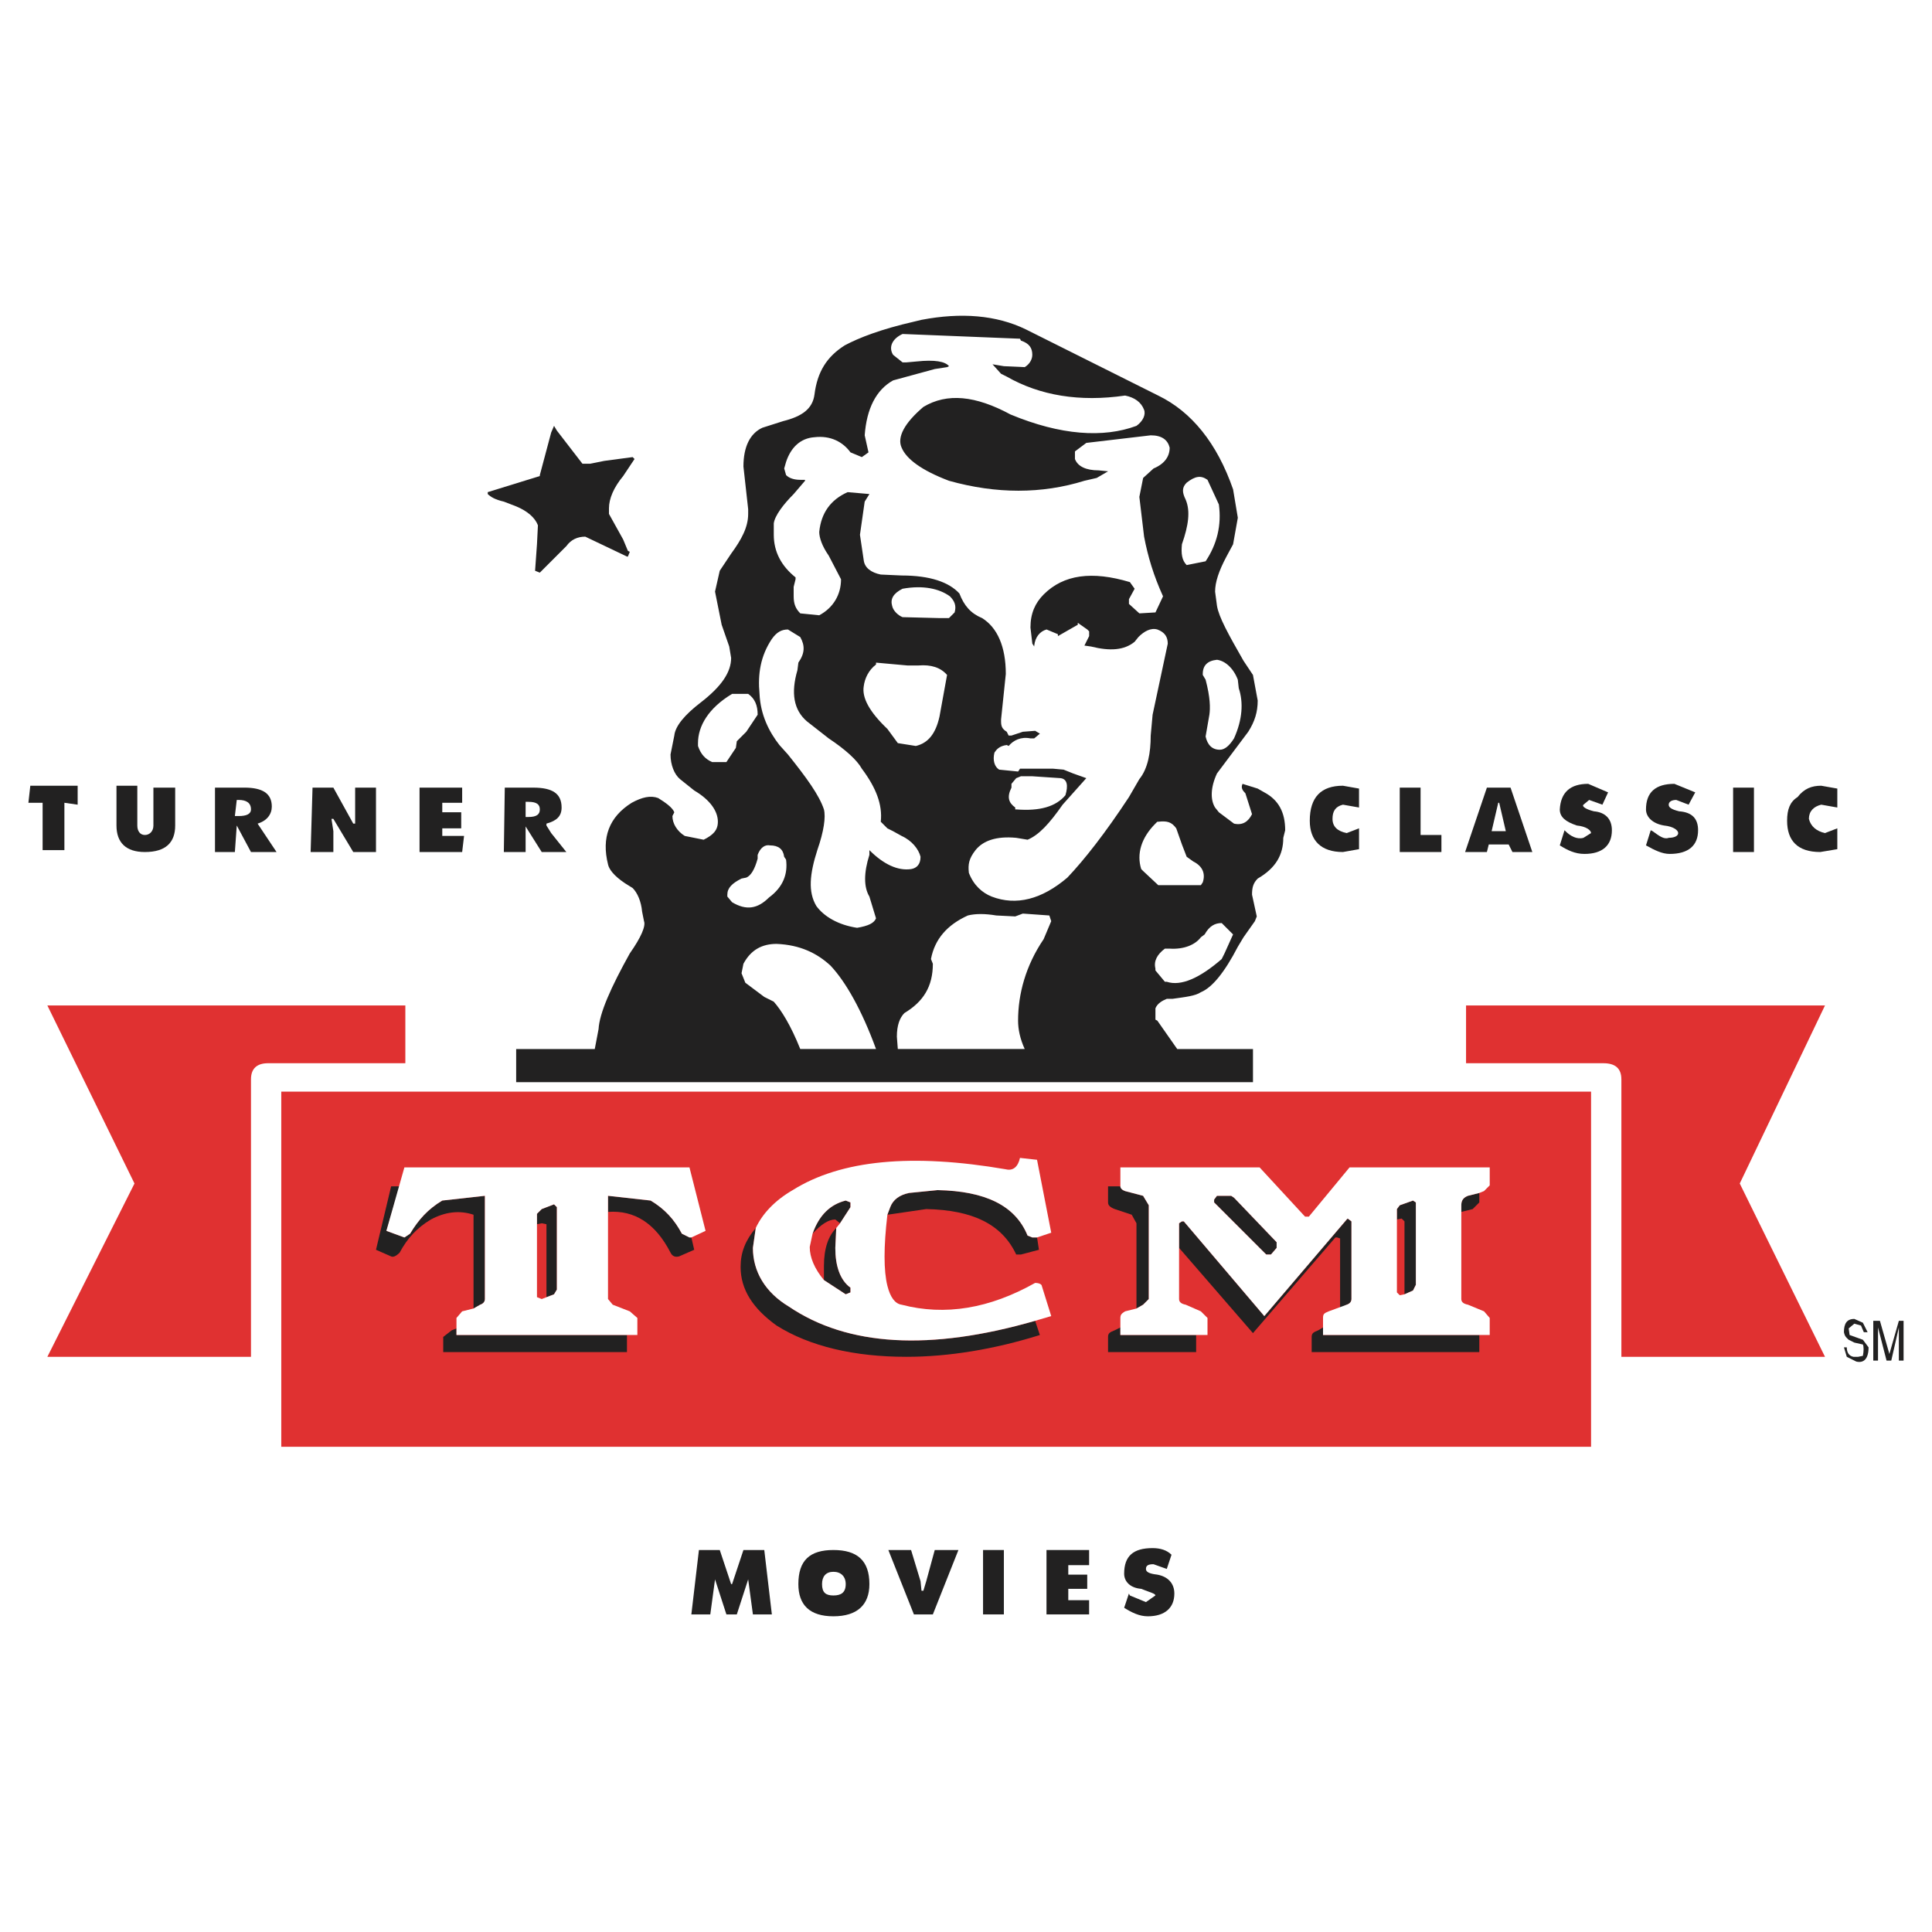
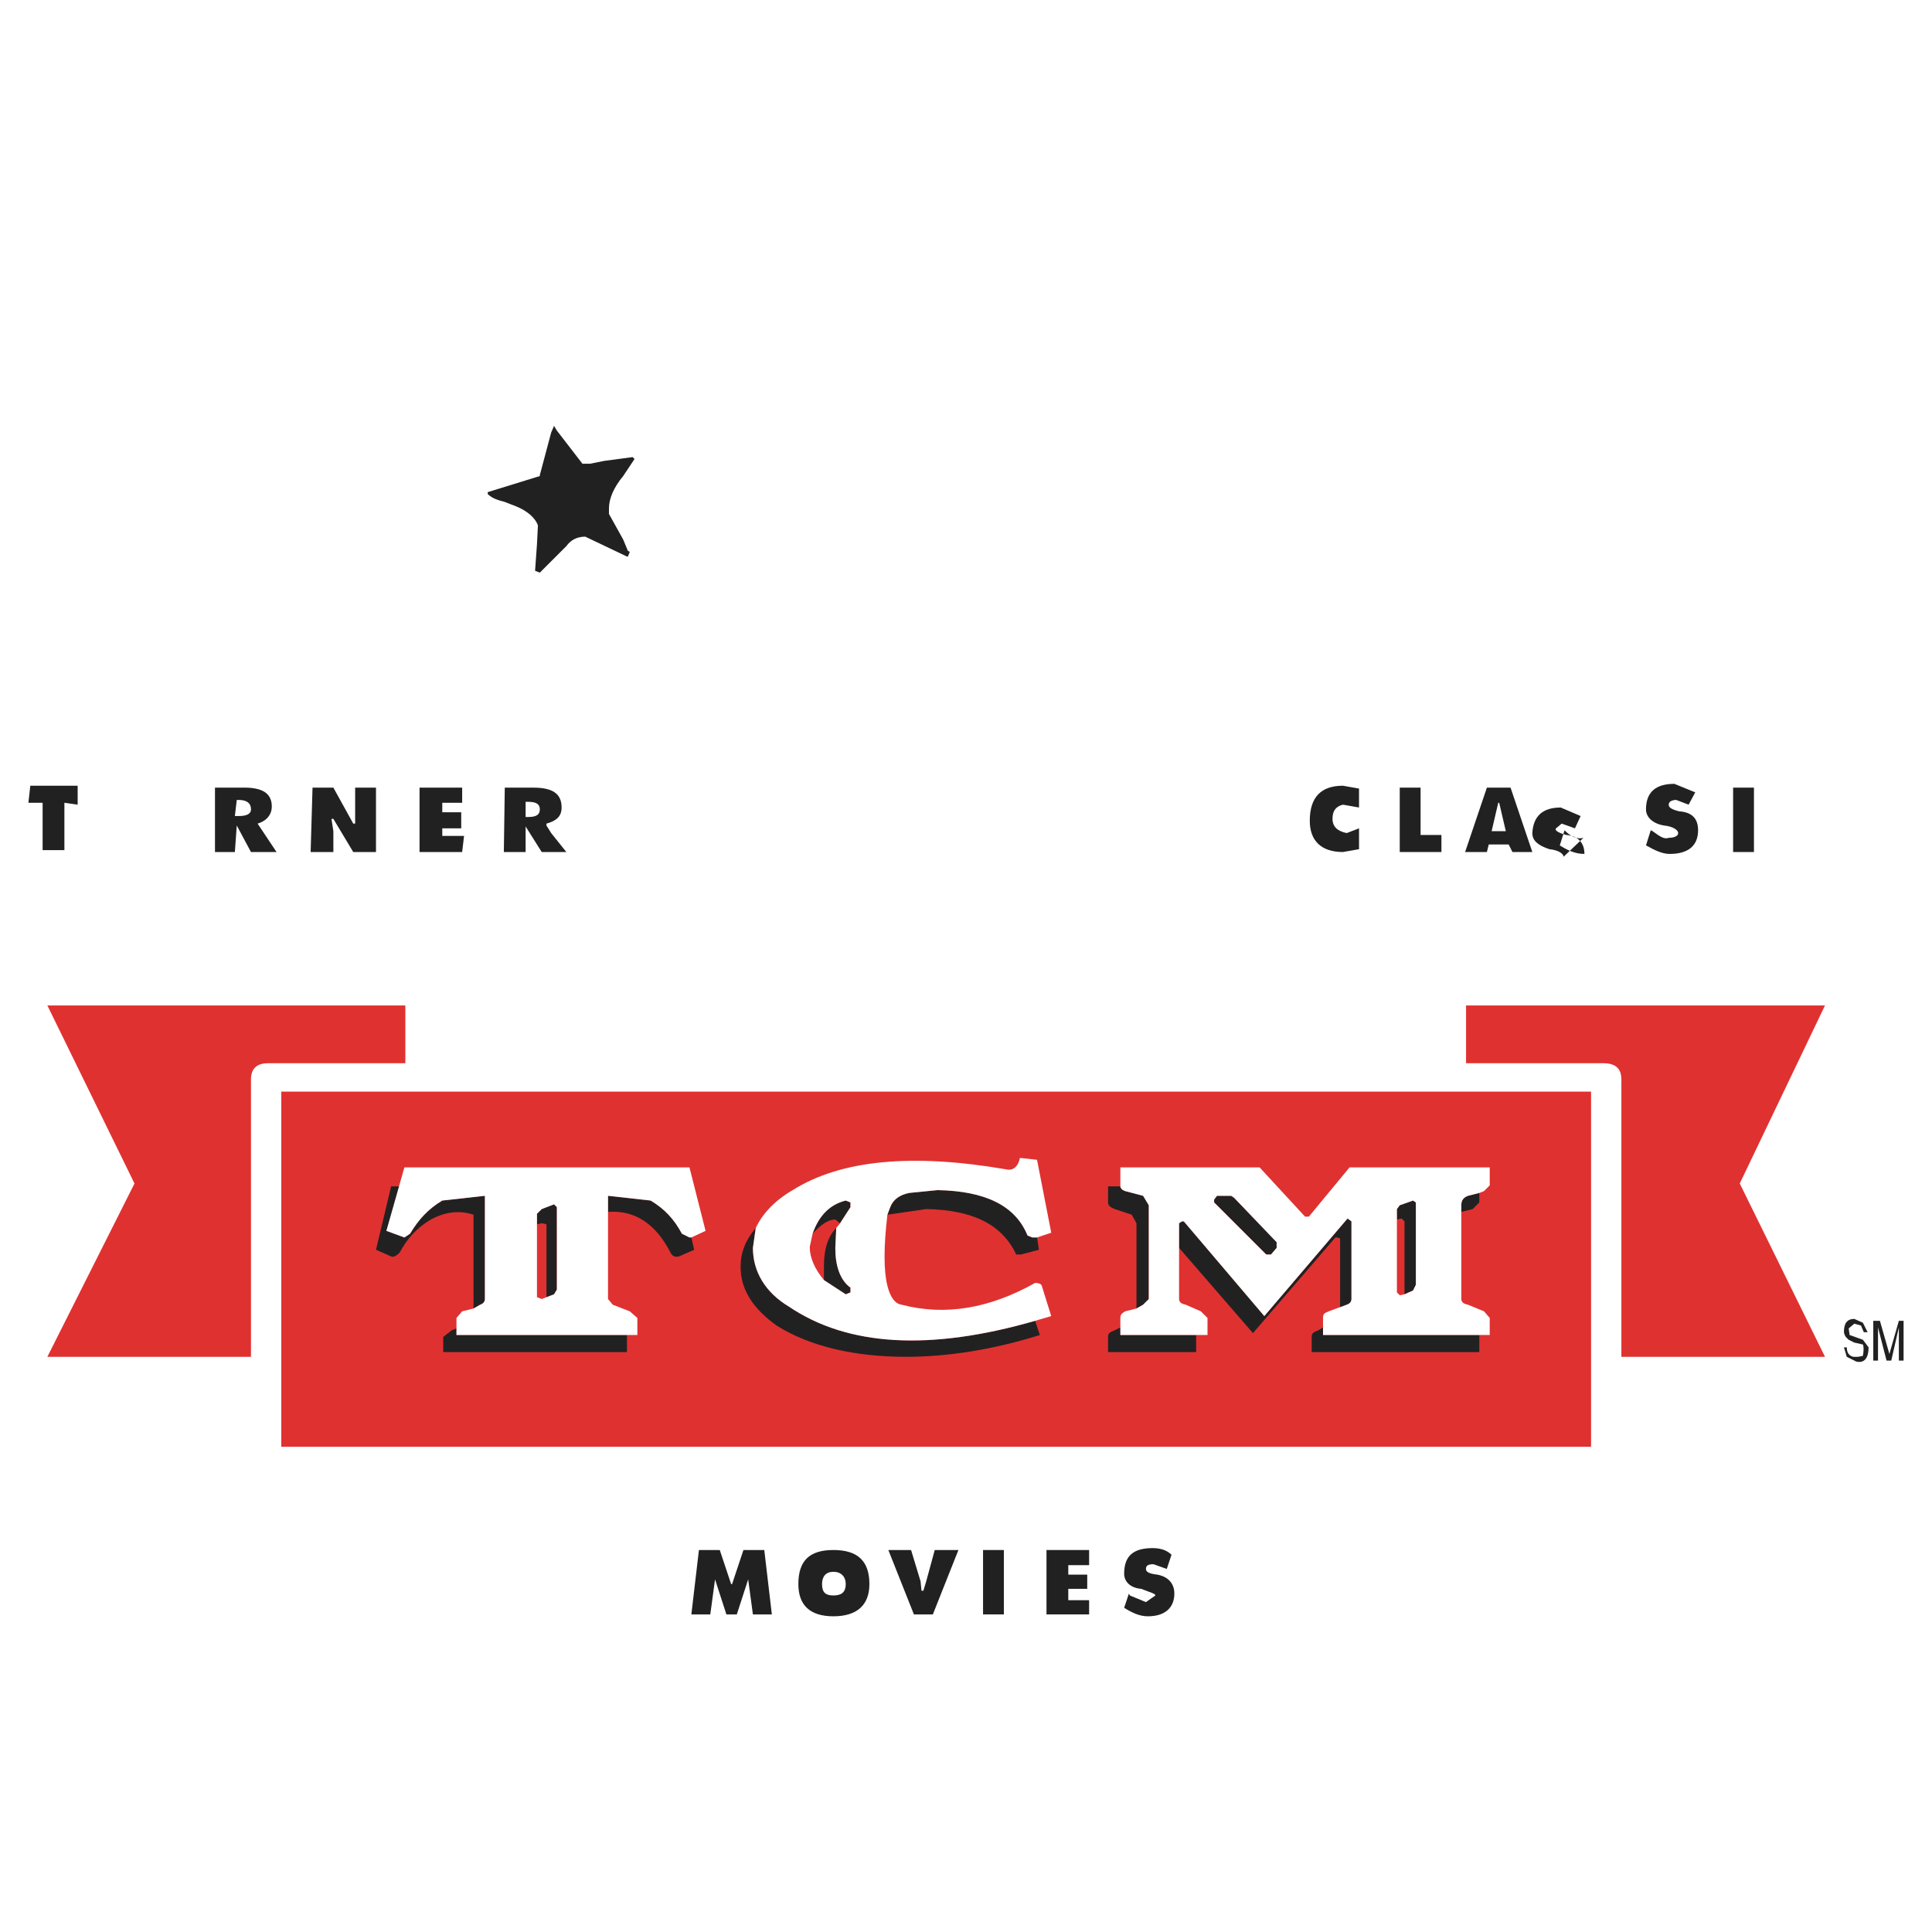
<svg xmlns="http://www.w3.org/2000/svg" version="1.0" id="Layer_1" x="0px" y="0px" width="192.756px" height="192.756px" viewBox="0 0 192.756 192.756" enable-background="new 0 0 192.756 192.756" xml:space="preserve">
  <g>
-     <polygon fill-rule="evenodd" clip-rule="evenodd" fill="#FFFFFF" points="0,0 192.756,0 192.756,192.756 0,192.756 0,0  " />
    <polygon fill-rule="evenodd" clip-rule="evenodd" fill="#E03131" points="28.063,108.912 158.74,108.912 158.74,144.346    28.063,144.346 28.063,108.912  " />
    <path fill-rule="evenodd" clip-rule="evenodd" fill="#E03131" d="M26.74,106.078h13.701v-5.764H4.725l8.693,17.764l-8.693,17.291   H25.04v-27.686C25.04,106.551,25.701,106.078,26.74,106.078L26.74,106.078z" />
    <path fill-rule="evenodd" clip-rule="evenodd" fill="#E03131" d="M159.969,106.078h-13.701v-5.764h35.812l-8.504,17.764   l8.504,17.291h-20.315v-27.686C161.764,106.551,161.103,106.078,159.969,106.078L159.969,106.078z" />
    <path fill-rule="evenodd" clip-rule="evenodd" fill="#222121" d="M147.591,133.195H132v-0.756l-0.473,0.283   c-0.473,0.189-0.661,0.283-0.661,0.662v1.512h16.725V133.195L147.591,133.195z" />
    <polygon fill-rule="evenodd" clip-rule="evenodd" fill="#222121" points="127.37,123.936 123.118,119.494 122.835,119.307    121.417,119.307 121.134,119.684 121.134,119.967 126.331,125.164 126.803,125.164 127.37,124.502 127.37,123.936  " />
    <path fill-rule="evenodd" clip-rule="evenodd" fill="#222121" d="M145.795,120.25v0.662l1.134-0.283l0.662-0.662v-0.945   l-1.134,0.285C145.984,119.494,145.795,119.779,145.795,120.25L145.795,120.25z" />
    <polygon fill-rule="evenodd" clip-rule="evenodd" fill="#222121" points="140.977,119.779 139.653,120.25 139.37,120.629    139.37,121.668 139.843,121.574 140.126,121.857 140.126,129.133 140.977,128.754 141.26,128.188 141.26,119.967 140.977,119.779     " />
    <path fill-rule="evenodd" clip-rule="evenodd" fill="#222121" d="M110.551,118.361v1.605c0,0.283,0.189,0.473,0.662,0.662   l1.7,0.566l0.473,0.852v8.504l0.661-0.379l0.567-0.566v-9.355l-0.567-0.943l-1.795-0.473c-0.283-0.096-0.473-0.283-0.473-0.473   H110.551L110.551,118.361z" />
    <path fill-rule="evenodd" clip-rule="evenodd" fill="#222121" d="M125.008,133.006l8.221-9.543h0.189l0.283,0.096v6.992   l0.661-0.379c0.283-0.094,0.473-0.283,0.473-0.566v-7.748l-0.378-0.283l-0.095,0.094l-8.221,9.639l-8.031-9.449h-0.189   l-0.283,0.189v2.455L125.008,133.006L125.008,133.006z" />
    <path fill-rule="evenodd" clip-rule="evenodd" fill="#222121" d="M119.339,133.195h-7.56v-0.756l-0.566,0.283   c-0.473,0.189-0.662,0.283-0.662,0.662v1.512h8.788V133.195L119.339,133.195z" />
    <path fill-rule="evenodd" clip-rule="evenodd" fill="#FFFFFF" d="M112.252,118.834l1.795,0.473l0.567,0.943v9.355l-0.567,0.566   l-0.661,0.379l-1.134,0.283c-0.283,0.188-0.473,0.283-0.473,0.66v1.701h8.693v-1.701l-0.661-0.66l-1.513-0.662   c-0.472-0.094-0.661-0.283-0.661-0.566v-7.559l0.283-0.189h0.189l8.031,9.449l8.221-9.639l0.095-0.094l0.378,0.283v7.748   c0,0.283-0.189,0.473-0.473,0.566l-1.795,0.662c-0.473,0.188-0.567,0.283-0.567,0.66v1.701h16.63v-1.701l-0.567-0.66l-1.605-0.662   c-0.473-0.094-0.662-0.283-0.662-0.566v-9.355c0-0.471,0.189-0.756,0.662-0.943l1.134-0.285l0.472-0.188l0.567-0.568v-1.795   h-13.984l-4.062,4.914h-0.378l-4.536-4.914h-13.89v1.891C111.779,118.551,111.969,118.738,112.252,118.834L112.252,118.834z    M127.37,124.502l-0.567,0.662h-0.472l-5.197-5.197v-0.283l0.283-0.377h1.418l0.283,0.188l4.252,4.441V124.502L127.37,124.502z    M141.26,119.967v8.221l-0.283,0.566l-0.851,0.379l-0.473,0.094l-0.283-0.283v-8.314l0.283-0.379l1.323-0.471L141.26,119.967   L141.26,119.967z" />
    <path fill-rule="evenodd" clip-rule="evenodd" fill="#222121" d="M82.205,127.715l2.173,1.418l0.473-0.189v-0.473   c-1.04-0.756-1.512-2.172-1.512-3.969l0.094-1.984c-0.756,0.756-1.229,1.984-1.229,3.781V127.715L82.205,127.715z" />
    <path fill-rule="evenodd" clip-rule="evenodd" fill="#222121" d="M78.709,130.361c-2.362-1.418-3.591-3.496-3.591-5.859   l0.284-1.984c-1.04,1.229-1.512,2.457-1.512,3.875c0,2.268,1.228,4.158,3.59,5.857c3.307,2.08,7.748,3.119,12.945,3.119   c4.252,0,8.788-0.756,13.323-2.174l-0.473-1.416C92.788,134.803,84.567,134.33,78.709,130.361L78.709,130.361z" />
    <path fill-rule="evenodd" clip-rule="evenodd" fill="#222121" d="M102.52,123.273c-1.229-3.023-4.252-4.439-8.976-4.535   l-2.834,0.283c-0.945,0.189-1.606,0.662-1.89,1.418l-0.284,0.756l3.875-0.566c4.63,0.094,7.559,1.512,8.976,4.535h0.473   l1.795-0.473l-0.188-1.229h-0.473L102.52,123.273L102.52,123.273z" />
    <path fill-rule="evenodd" clip-rule="evenodd" fill="#222121" d="M84.378,119.779c-1.512,0.377-2.646,1.416-3.307,3.307   c0.851-0.945,1.606-1.418,2.268-1.418l0.472,0.379l1.04-1.607v-0.473L84.378,119.779L84.378,119.779z" />
    <path fill-rule="evenodd" clip-rule="evenodd" fill="#FFFFFF" d="M100.347,116.66c-9.354-1.605-16.441-0.945-21.26,2.078   c-1.795,1.041-3.024,2.363-3.685,3.779l-0.284,1.984c0,2.363,1.229,4.441,3.591,5.859c5.858,3.969,14.079,4.441,24.566,1.418   l1.606-0.473l-0.944-3.023c0-0.096-0.189-0.285-0.662-0.285c-4.535,2.553-8.976,3.309-13.323,2.174   c-0.661-0.094-1.134-0.756-1.417-1.889c-0.377-1.514-0.377-3.875,0-7.088l0.284-0.756c0.284-0.756,0.945-1.229,1.89-1.418   l2.834-0.283c4.724,0.096,7.748,1.512,8.976,4.535l0.473,0.189h0.473l1.417-0.473l-1.417-7.275l-1.701-0.188   C101.575,116.377,101.103,116.85,100.347,116.66L100.347,116.66z M83.811,122.047l-0.378,0.471l-0.094,1.984   c0,1.797,0.472,3.213,1.512,3.969v0.473l-0.473,0.189l-2.173-1.418c-0.945-1.133-1.417-2.268-1.417-3.307l0.283-1.322   c0.662-1.891,1.795-2.93,3.307-3.307l0.473,0.188v0.473L83.811,122.047L83.811,122.047z" />
    <path fill-rule="evenodd" clip-rule="evenodd" fill="#222121" d="M39.024,118.361l-1.512,6.33l1.512,0.662   c0.188,0.094,0.472,0,0.85-0.379c0.756-1.416,1.701-2.457,3.118-3.307c1.417-0.756,2.835-0.945,4.252-0.473v9.355l0.662-0.379   c0.283-0.094,0.472-0.283,0.472-0.566v-10.299l-4.252,0.473c-1.417,0.85-2.362,1.889-3.212,3.307l-0.567,0.377l-1.795-0.66   l1.323-4.441H39.024L39.024,118.361z" />
    <polygon fill-rule="evenodd" clip-rule="evenodd" fill="#222121" points="62.551,133.195 45.543,133.195 45.543,132.535    45.071,132.723 44.221,133.385 44.221,134.896 62.551,134.896 62.551,133.195  " />
    <path fill-rule="evenodd" clip-rule="evenodd" fill="#222121" d="M68.032,123.086c-0.756-1.418-1.701-2.457-3.118-3.307   l-4.252-0.473v1.605c2.646-0.189,4.724,1.135,6.236,4.062c0.189,0.379,0.473,0.473,0.851,0.379l1.512-0.662l-0.283-1.229h-0.189   L68.032,123.086L68.032,123.086z" />
    <polygon fill-rule="evenodd" clip-rule="evenodd" fill="#222121" points="55.276,120.156 54.047,120.629 53.575,121.102    53.575,122.141 54.047,122.047 54.52,122.141 54.52,129.416 55.276,129.133 55.559,128.66 55.559,120.439 55.276,120.156  " />
    <path fill-rule="evenodd" clip-rule="evenodd" fill="#FFFFFF" d="M68.032,123.086l0.756,0.377h0.189l1.417-0.66l-1.606-6.332   H40.346l-1.795,6.332l1.795,0.66l0.567-0.377c0.85-1.418,1.795-2.457,3.212-3.307l4.252-0.473v10.299   c0,0.283-0.189,0.473-0.472,0.566l-0.662,0.379l-1.134,0.283l-0.567,0.66v1.701H63.59v-1.701l-0.755-0.66l-1.701-0.662   l-0.472-0.566v-10.299l4.252,0.473C66.331,120.629,67.275,121.668,68.032,123.086L68.032,123.086z M55.559,120.439v8.221   l-0.283,0.473l-1.229,0.473l-0.473-0.189v-8.314l0.473-0.473l1.229-0.473L55.559,120.439L55.559,120.439z" />
    <path fill-rule="evenodd" clip-rule="evenodd" fill="#222121" d="M83.149,156.818c0.756,0,1.229,0.473,1.229,1.229   c0,0.85-0.472,1.133-1.229,1.133c-0.755,0-1.134-0.283-1.134-1.133C82.016,157.291,82.394,156.818,83.149,156.818L83.149,156.818z    M83.149,154.645c-2.362,0-3.496,1.039-3.496,3.402c0,2.078,1.134,3.211,3.496,3.211c2.363,0,3.591-1.133,3.591-3.211   C86.74,155.684,85.512,154.645,83.149,154.645L83.149,154.645z" />
    <polygon fill-rule="evenodd" clip-rule="evenodd" fill="#222121" points="108.661,154.645 104.409,154.645 104.409,161.07    108.661,161.07 108.661,159.652 106.583,159.652 106.583,158.518 108.473,158.518 108.473,157.102 106.583,157.102    106.583,156.156 108.661,156.156 108.661,154.645  " />
    <path fill-rule="evenodd" clip-rule="evenodd" fill="#222121" d="M114.992,154.455c-1.89,0-2.835,0.756-2.835,2.551   c0,0.756,0.567,1.418,1.701,1.512c0.944,0.379,1.417,0.473,1.417,0.662l-0.944,0.662l-1.606-0.662l-0.095-0.189l-0.473,1.418   c0.756,0.473,1.512,0.85,2.362,0.85c1.701,0,2.646-0.85,2.646-2.268c0-1.039-0.661-1.699-1.7-1.889   c-0.851-0.096-1.134-0.283-1.134-0.568c0-0.377,0.283-0.471,0.756-0.471l1.322,0.471l0.473-1.416   C116.409,154.645,115.748,154.455,114.992,154.455L114.992,154.455z" />
    <polygon fill-rule="evenodd" clip-rule="evenodd" fill="#222121" points="73.04,158.047 72.945,158.047 71.811,154.645    69.732,154.645 68.977,161.07 70.866,161.07 71.339,157.574 72.473,161.07 73.512,161.07 74.646,157.574 75.118,161.07    77.008,161.07 76.252,154.645 74.173,154.645 73.04,158.047  " />
    <polygon fill-rule="evenodd" clip-rule="evenodd" fill="#222121" points="88.63,154.645 91.181,161.07 93.071,161.07    95.622,154.645 93.26,154.645 92.41,157.762 92.126,158.707 91.937,158.707 91.843,157.762 90.898,154.645 88.63,154.645  " />
    <polygon fill-rule="evenodd" clip-rule="evenodd" fill="#222121" points="98.079,161.07 100.157,161.07 100.157,154.645    98.079,154.645 98.079,161.07  " />
    <polygon fill-rule="evenodd" clip-rule="evenodd" fill="#222121" points="2.834,80.093 4.252,80.093 4.252,84.818 6.425,84.818    6.425,80.093 7.748,80.283 7.748,78.393 3.024,78.393 2.834,80.093  " />
-     <path fill-rule="evenodd" clip-rule="evenodd" fill="#222121" d="M15.307,82.361c0,0.567-0.378,0.945-0.851,0.945   c-0.472,0-0.756-0.378-0.756-0.945v-3.968h-2.079v3.968c0,1.701,0.945,2.646,2.834,2.646c2.079,0,3.024-0.945,3.024-2.646v-3.779   h-2.173V82.361L15.307,82.361z" />
    <path fill-rule="evenodd" clip-rule="evenodd" fill="#222121" d="M25.701,82.172c0.944-0.283,1.417-0.945,1.417-1.701   c0-1.323-0.945-1.89-2.74-1.89h-2.929v6.425h1.984l0.189-2.646l1.417,2.646h2.551L25.701,82.172L25.701,82.172z M23.622,79.81   h0.189c0.756,0,1.229,0.283,1.229,0.945c0,0.472-0.473,0.662-1.229,0.662h-0.378L23.622,79.81L23.622,79.81z" />
    <polygon fill-rule="evenodd" clip-rule="evenodd" fill="#222121" points="30.992,85.007 33.26,85.007 33.26,82.928 33.071,81.7    33.26,81.7 35.244,85.007 37.512,85.007 37.512,78.582 35.433,78.582 35.433,82.172 35.244,82.172 33.26,78.582 31.181,78.582    30.992,85.007  " />
    <polygon fill-rule="evenodd" clip-rule="evenodd" fill="#222121" points="46.11,78.582 41.858,78.582 41.858,85.007 46.11,85.007    46.299,83.4 44.126,83.4 44.126,82.645 46.016,82.645 46.016,81.038 44.126,81.038 44.126,80.093 46.11,80.093 46.11,78.582  " />
    <path fill-rule="evenodd" clip-rule="evenodd" fill="#222121" d="M52.441,79.999h0.284c0.85,0,1.134,0.284,1.134,0.756   s-0.284,0.756-1.134,0.756h-0.284V79.999L52.441,79.999z M50.268,85.007h2.173v-2.551l1.606,2.551h2.457l-1.512-1.89l-0.473-0.756   v-0.189c1.04-0.283,1.512-0.755,1.512-1.606c0-1.417-0.945-1.984-2.834-1.984h-2.835L50.268,85.007L50.268,85.007z" />
    <path fill-rule="evenodd" clip-rule="evenodd" fill="#222121" d="M135.591,78.676l-1.606-0.284c-2.173,0-3.308,1.134-3.308,3.496   c0,1.984,1.135,3.118,3.308,3.118l1.606-0.284v-2.079l-1.229,0.473c-0.944-0.189-1.417-0.662-1.417-1.417s0.283-1.229,1.039-1.417   l1.606,0.283V78.676L135.591,78.676z" />
    <polygon fill-rule="evenodd" clip-rule="evenodd" fill="#222121" points="139.653,85.007 143.811,85.007 143.811,83.306    141.732,83.306 141.732,78.582 139.653,78.582 139.653,85.007  " />
    <path fill-rule="evenodd" clip-rule="evenodd" fill="#222121" d="M164.221,84.345c0.851,0.473,1.606,0.851,2.362,0.851   c1.89,0,2.835-0.851,2.835-2.362c0-1.134-0.567-1.795-1.891-1.89c-0.756-0.189-1.039-0.378-1.039-0.661   c0-0.284,0.283-0.473,0.756-0.473l1.229,0.473l0.661-1.229l-2.079-0.85c-1.889,0-2.834,0.85-2.834,2.551   c0,0.756,0.661,1.417,1.795,1.606c0.945,0.095,1.418,0.473,1.418,0.756c0,0.283-0.379,0.472-0.945,0.472   c-0.473,0.189-0.945-0.189-1.606-0.661l-0.188-0.095L164.221,84.345L164.221,84.345z" />
    <polygon fill-rule="evenodd" clip-rule="evenodd" fill="#222121" points="172.913,78.582 174.992,78.582 174.992,85.007    172.913,85.007 172.913,78.582  " />
-     <path fill-rule="evenodd" clip-rule="evenodd" fill="#222121" d="M157.984,83.589c-0.661,0.189-1.323-0.189-1.795-0.661   l-0.095-0.095l-0.473,1.512c0.756,0.473,1.512,0.851,2.457,0.851c1.795,0,2.74-0.851,2.74-2.362c0-1.134-0.662-1.795-1.796-1.89   c-0.756-0.189-1.228-0.473-1.039-0.661l0.566-0.473l1.323,0.473l0.567-1.229l-1.984-0.85c-1.796,0-2.74,0.85-2.835,2.551   c0,0.756,0.567,1.229,1.701,1.606c0.944,0.095,1.417,0.473,1.417,0.756L157.984,83.589L157.984,83.589z" />
-     <path fill-rule="evenodd" clip-rule="evenodd" fill="#222121" d="M183.308,78.676l-1.606-0.284c-0.945,0-1.701,0.284-2.362,1.134   c-0.756,0.473-1.04,1.229-1.04,2.362c0,1.984,1.04,3.118,3.308,3.118l1.701-0.284v-2.079l-1.229,0.473   c-0.851-0.189-1.418-0.662-1.606-1.417c0-0.756,0.473-1.229,1.229-1.417l1.606,0.283V78.676L183.308,78.676z" />
+     <path fill-rule="evenodd" clip-rule="evenodd" fill="#222121" d="M157.984,83.589c-0.661,0.189-1.323-0.189-1.795-0.661   l-0.095-0.095l-0.473,1.512c0.756,0.473,1.512,0.851,2.457,0.851c0-1.134-0.662-1.795-1.796-1.89   c-0.756-0.189-1.228-0.473-1.039-0.661l0.566-0.473l1.323,0.473l0.567-1.229l-1.984-0.85c-1.796,0-2.74,0.85-2.835,2.551   c0,0.756,0.567,1.229,1.701,1.606c0.944,0.095,1.417,0.473,1.417,0.756L157.984,83.589L157.984,83.589z" />
    <path fill-rule="evenodd" clip-rule="evenodd" fill="#222121" d="M148.347,78.582l-2.173,6.425h2.173l0.188-0.756h1.984   l0.378,0.756h1.984l-2.173-6.425H148.347L148.347,78.582z M148.819,82.928l0.661-2.835h0.095l0.661,2.835H148.819L148.819,82.928z" />
    <path fill-rule="evenodd" clip-rule="evenodd" fill="#222121" d="M183.969,132.912c0-0.85,0.283-1.322,1.039-1.322l0.851,0.377   l0.473,0.945h-0.378l-0.284-0.662l-0.661-0.188l-0.566,0.473l0.094,0.66l1.323,0.473l0.567,0.756c0,1.135-0.473,1.605-1.229,1.418   l-0.945-0.473l-0.283-0.945h0.283c0,0.473,0.189,0.85,0.661,0.945h0.473l0.473-0.096c0.095-0.471,0.095-0.943,0-1.133l-0.851-0.189   l-0.566-0.283C184.252,133.479,184.062,133.385,183.969,132.912L183.969,132.912z" />
    <polygon fill-rule="evenodd" clip-rule="evenodd" fill="#222121" points="189.921,135.746 189.449,135.746 189.449,132.439    188.693,135.746 188.221,135.746 187.37,132.439 187.37,135.746 186.897,135.746 186.897,131.779 187.56,131.779 188.504,135.086    189.449,131.779 189.921,131.779 189.921,135.746  " />
    <path fill-rule="evenodd" clip-rule="evenodd" fill="#222121" d="M51.496,50.519c1.134,0.472,1.89,1.134,2.173,1.89l-0.095,1.89   l-0.189,2.646l0.473,0.189l2.646-2.646c0.473-0.662,1.134-0.945,1.89-0.945l4.158,1.984h0.094l0.189-0.472l-0.189-0.095   l-0.472-1.134l-1.417-2.551v-0.567c0-0.945,0.473-2.079,1.417-3.212l1.134-1.701l-0.189-0.189l-2.834,0.378l-1.417,0.283H58.11   l-2.551-3.307l-0.283-0.473l-0.284,0.662L53.858,47.4v0.095l-5.197,1.606v0.189c0.283,0.284,0.756,0.567,1.606,0.756L51.496,50.519   L51.496,50.519z" />
    <path fill-rule="evenodd" clip-rule="evenodd" fill="#FFFFFF" d="M73.04,69.228c-2.362,1.417-3.402,3.212-3.402,4.913v0.284   c0.284,0.85,0.756,1.323,1.417,1.606h1.417l0.945-1.417l0.094-0.662l0.945-0.945l1.134-1.701c0-0.945-0.284-1.606-0.945-2.079   H73.04L73.04,69.228z" />
    <path fill-rule="evenodd" clip-rule="evenodd" fill="#FFFFFF" d="M78.236,85.479c-0.094-0.756-0.567-1.134-1.417-1.134   c-0.472-0.094-0.945,0.189-1.228,0.945v0.378c-0.284,1.039-0.662,1.701-1.134,1.889l-0.473,0.095   c-0.945,0.473-1.417,0.945-1.417,1.606v0.189l0.473,0.567c1.417,0.851,2.551,0.661,3.685-0.473c1.417-1.039,1.89-2.362,1.701-3.779   L78.236,85.479L78.236,85.479z" />
    <path fill-rule="evenodd" clip-rule="evenodd" fill="#FFFFFF" d="M75.779,69.228c0.095,2.079,0.945,3.779,1.984,5.102l0.851,0.945   c1.89,2.362,3.118,4.063,3.59,5.48c0.189,0.756,0,2.173-0.661,4.063c-0.756,2.362-0.945,4.157-0.095,5.575   c0.756,1.04,2.173,1.89,4.063,2.173c1.134-0.189,1.701-0.473,1.889-0.945l-0.661-2.173c-0.567-0.945-0.567-2.362,0-4.158v-0.472   c1.417,1.417,2.834,2.079,4.158,1.89c0.567-0.094,0.945-0.472,0.945-1.229c-0.189-0.756-0.851-1.606-1.89-2.079l-1.417-0.756   l-0.661-0.661c0.189-1.701-0.473-3.402-1.89-5.292c-0.472-0.851-1.606-1.89-3.307-3.024l-2.173-1.701   c-1.323-1.134-1.606-2.834-0.945-5.103l0.095-0.755c0.661-0.945,0.661-1.701,0.189-2.551l-1.229-0.756   c-0.662,0-1.134,0.283-1.606,0.944C75.874,65.448,75.591,67.243,75.779,69.228L75.779,69.228z" />
    <path fill-rule="evenodd" clip-rule="evenodd" fill="#FFFFFF" d="M89.48,66.298l-2.079-0.188v0.188   c-0.755,0.567-1.134,1.417-1.228,2.173c-0.189,1.134,0.567,2.551,2.362,4.252l1.04,1.417l1.795,0.284   c1.229-0.284,1.984-1.229,2.362-2.929l0.472-1.89l0.284-2.268c-0.662-0.756-1.606-1.04-2.835-0.945H90.52L89.48,66.298   L89.48,66.298z" />
    <path fill-rule="evenodd" clip-rule="evenodd" fill="#FFFFFF" d="M89.008,60.44L89.008,60.44c0.095,0.472,0.567,0.945,1.04,1.134   l3.685,0.094h0.945l0.567-0.567c0.189-0.661,0-1.134-0.473-1.606c-1.039-0.755-2.646-1.134-4.724-0.755   C89.103,59.211,88.819,59.778,89.008,60.44L89.008,60.44z" />
-     <path fill-rule="evenodd" clip-rule="evenodd" fill="#FFFFFF" d="M100.913,78.582c-0.472,0.945-0.283,1.512,0.378,1.984v0.189   h0.095c2.362,0.189,3.969-0.284,4.913-1.417c0.284-0.945,0.189-1.606-0.472-1.701l-3.969-0.189l-0.473,0.189l-0.473,0.567V78.582   L100.913,78.582z" />
    <path fill-rule="evenodd" clip-rule="evenodd" fill="#FFFFFF" d="M115.465,81.983l-0.189,0.188   c-1.417,1.417-1.89,3.024-1.417,4.536l0.188,0.189l1.513,1.417h4.252L120,88.03c0.283-0.85,0-1.606-0.945-2.079l-0.661-0.473   l-1.039-2.834c-0.473-0.661-0.945-0.756-1.795-0.661H115.465L115.465,81.983z" />
    <path fill-rule="evenodd" clip-rule="evenodd" fill="#FFFFFF" d="M120.189,93.227l-0.378,0.284   c-0.567,0.756-1.701,1.229-3.118,1.134h-0.473c-0.756,0.567-1.134,1.229-0.945,1.984v0.189l0.945,1.133h0.188   c1.418,0.473,3.308-0.377,5.48-2.267l0.283-0.567l0.851-1.89l-1.134-1.134C121.229,92.093,120.661,92.377,120.189,93.227   L120.189,93.227z" />
    <path fill-rule="evenodd" clip-rule="evenodd" fill="#FFFFFF" d="M118.394,56.377l1.89-0.378c1.134-1.701,1.606-3.591,1.323-5.669   l-1.134-2.457c-0.661-0.472-1.229-0.377-2.079,0.284c-0.473,0.473-0.473,0.945-0.095,1.701c0.473,1.134,0.284,2.551-0.378,4.441   C117.827,55.243,117.921,55.904,118.394,56.377L118.394,56.377z" />
    <path fill-rule="evenodd" clip-rule="evenodd" fill="#FFFFFF" d="M120,67.243v0.094l0.283,0.473   c0.473,1.795,0.473,2.834,0.378,3.496l-0.378,2.173c0.189,0.85,0.662,1.322,1.418,1.322c0.472,0,0.944-0.377,1.417-1.134   c0.851-1.89,0.945-3.59,0.473-5.007l-0.095-0.851c-0.473-1.229-1.323-1.89-2.079-1.984C120.473,65.92,120,66.393,120,67.243   L120,67.243z" />
-     <path fill-rule="evenodd" clip-rule="evenodd" fill="#222121" d="M102.236,36.629l-2.079-0.095l-1.134-0.189l0.851,0.945   l0.567,0.284c3.307,1.89,7.275,2.551,11.811,1.89c0.945,0.189,1.606,0.662,1.89,1.417c0.189,0.472-0.095,1.134-0.756,1.606   c-3.307,1.229-7.559,0.945-12.566-1.134c-3.497-1.89-6.331-2.173-8.693-0.755c-1.89,1.606-2.646,3.023-2.173,4.062   c0.473,1.134,1.984,2.268,4.725,3.307c4.724,1.323,9.26,1.323,13.512,0l1.228-0.283l1.134-0.662l-0.944-0.094   c-1.229,0-2.079-0.378-2.362-1.134v-0.756l1.134-0.85l6.425-0.756c1.135,0,1.701,0.472,1.891,1.228   c0,0.851-0.473,1.606-1.606,2.079l-1.04,0.945l-0.378,1.89l0.473,3.968c0.378,1.984,0.945,3.874,1.89,5.953l-0.756,1.606   l-1.606,0.095l-1.039-0.945v-0.473l0.567-1.039l-0.473-0.662c-3.779-1.134-6.614-0.756-8.599,1.229   c-0.851,0.85-1.322,1.89-1.322,3.307l0.188,1.606l0.189,0.284v-0.094c0.094-0.851,0.566-1.417,1.228-1.606l1.134,0.472v0.189   l1.984-1.134v-0.189l0.945,0.662l0.188,0.189v0.472l-0.472,0.945l0.661,0.094c1.89,0.473,3.307,0.378,4.347-0.473l0.378-0.472   c0.566-0.567,1.228-0.945,1.89-0.756c0.756,0.283,1.039,0.756,1.039,1.417l-1.512,7.087l-0.189,2.079   c0,1.701-0.283,3.307-1.134,4.347l-1.039,1.795c-2.362,3.591-4.44,6.236-6.142,8.031c-2.551,2.173-5.103,2.835-7.559,1.89   c-0.945-0.378-1.796-1.134-2.268-2.362c-0.095-0.85,0-1.417,0.661-2.268c0.756-0.945,2.079-1.417,4.063-1.229l1.134,0.189   c1.134-0.472,2.174-1.606,3.496-3.496l2.362-2.646l-1.322-0.472l-0.945-0.378l-1.039-0.094h-3.308l-0.188,0.283l-1.89-0.189   c-0.473-0.283-0.662-0.945-0.473-1.701c0.188-0.284,0.473-0.661,1.229-0.756l0.188,0.095c0.473-0.567,1.229-0.945,2.174-0.756   h0.378l0.566-0.472l-0.473-0.283l-1.229,0.094l-1.134,0.378h-0.283l-0.188-0.378c-0.473-0.284-0.567-0.567-0.567-1.04v-0.189   l0.473-4.535c0-2.74-0.851-4.63-2.362-5.575c-1.134-0.472-1.795-1.228-2.268-2.457c-1.04-1.134-2.929-1.795-5.764-1.795   l-2.079-0.094c-0.945-0.189-1.606-0.662-1.701-1.417l-0.378-2.551l0.472-3.308l0.473-0.756l-2.173-0.189   c-1.701,0.756-2.646,2.079-2.834,3.969c0,0.567,0.283,1.417,0.945,2.362l1.229,2.362c0,1.512-0.756,2.835-2.173,3.591l-1.89-0.189   c-0.473-0.473-0.662-0.945-0.662-1.701V58.55l0.189-0.756v-0.188c-1.417-1.134-2.173-2.551-2.173-4.252v-1.134   c0.095-0.756,0.945-1.89,1.984-2.929l1.134-1.323v-0.095h-0.472c-0.662,0-1.134-0.188-1.417-0.472l-0.189-0.662l0.189-0.661   c0.472-1.417,1.417-2.362,2.834-2.457c1.606-0.188,2.835,0.473,3.591,1.512l1.134,0.472l0.662-0.472l-0.378-1.701   c0.189-2.646,1.134-4.536,2.835-5.48l4.157-1.134l1.229-0.189l0.189-0.095c-0.378-0.472-1.417-0.661-3.212-0.472l-1.04,0.094   h-0.378L89.103,35.4c-0.473-0.756-0.095-1.606,0.945-2.079l11.716,0.473l0.095,0.188c0.851,0.284,1.134,0.756,1.134,1.417   C102.992,35.873,102.709,36.345,102.236,36.629L102.236,36.629z M91.181,32.093c-3.307,0.756-5.48,1.606-6.898,2.362   c-1.795,1.134-2.74,2.646-3.023,4.913c-0.189,1.417-1.229,2.173-3.118,2.646l-2.079,0.662c-1.228,0.567-1.89,1.89-1.89,3.874   l0.472,4.252v0.472c0,1.323-0.661,2.551-1.701,3.968l-1.134,1.701l-0.472,2.079L72,62.33l0.756,2.173l0.189,1.134   c0,1.417-0.945,2.834-3.023,4.441c-1.606,1.229-2.551,2.362-2.646,3.307l-0.378,1.89c0,1.04,0.378,1.984,0.945,2.457l1.417,1.134   c1.606,0.945,2.362,2.079,2.362,3.118c0,0.85-0.473,1.323-1.417,1.795l-1.89-0.378c-0.756-0.472-1.228-1.229-1.228-1.984   l0.188-0.378c-0.188-0.472-0.85-0.945-1.606-1.417c-0.756-0.283-1.606-0.094-2.646,0.473c-2.268,1.417-3.023,3.496-2.362,6.142   c0.094,0.472,0.567,1.134,1.701,1.89l0.756,0.472c0.472,0.473,0.851,1.323,0.945,2.362l0.189,0.945   c0.189,0.473-0.283,1.606-1.417,3.213c-1.89,3.4-3.024,5.953-3.118,7.559l-0.378,1.984h-7.842v3.307h73.512v-3.307h-7.559   l-1.984-2.834l-0.189-0.096v-1.133c0.189-0.473,0.662-0.756,1.134-0.945h0.567c1.322-0.189,2.268-0.283,2.835-0.662   c1.134-0.473,2.361-1.983,3.685-4.535l0.567-0.945l1.134-1.606l0.188-0.472l-0.473-2.173c0-0.662,0.095-1.134,0.567-1.606   c1.795-1.039,2.551-2.362,2.551-4.063l0.189-0.756c0-1.795-0.661-3.023-2.079-3.78l-0.661-0.377l-1.512-0.473   c-0.189,0.378,0,0.662,0.283,0.945l0.661,2.079c-0.378,0.756-0.944,1.134-1.795,0.945l-1.512-1.134l-0.378-0.472   c-0.473-0.756-0.473-1.984,0.188-3.401l3.118-4.158c0.662-1.04,0.945-1.984,0.945-3.118l-0.473-2.551l-0.944-1.417   c-1.513-2.646-2.457-4.347-2.646-5.48l-0.188-1.417c0-0.945,0.378-2.079,1.134-3.496l0.661-1.228l0.473-2.646l-0.473-2.834   c-1.606-4.63-4.157-7.748-7.464-9.354l-13.229-6.614c-2.93-1.417-6.426-1.701-10.394-0.945L91.181,32.093L91.181,32.093z    M120.473,47.873l1.134,2.457c0.283,2.079-0.189,3.969-1.323,5.669l-1.89,0.378c-0.473-0.473-0.566-1.134-0.473-2.079   c0.662-1.89,0.851-3.308,0.378-4.441c-0.378-0.756-0.378-1.228,0.095-1.701C119.244,47.495,119.812,47.4,120.473,47.873   L120.473,47.873z M90.047,58.739c2.079-0.378,3.685,0,4.724,0.755c0.473,0.473,0.662,0.945,0.473,1.606l-0.567,0.567h-0.945   l-3.685-0.094c-0.473-0.189-0.945-0.662-1.04-1.134C88.819,59.778,89.103,59.211,90.047,58.739L90.047,58.739z M79.654,66.109   l-0.095,0.755c-0.662,2.268-0.378,3.969,0.945,5.103l2.173,1.701c1.701,1.134,2.835,2.173,3.307,3.024   c1.417,1.89,2.079,3.591,1.89,5.292l0.661,0.661l0.567,0.284l0.85,0.472c1.04,0.472,1.701,1.323,1.89,2.079   c0,0.756-0.378,1.134-0.945,1.229c-1.323,0.189-2.74-0.472-4.158-1.89v0.472c-0.567,1.795-0.567,3.213,0,4.158l0.661,2.173   c-0.188,0.472-0.755,0.756-1.889,0.945c-1.89-0.284-3.308-1.134-4.063-2.173c-0.85-1.417-0.661-3.212,0.095-5.575   c0.661-1.89,0.851-3.307,0.661-4.063c-0.472-1.417-1.701-3.118-3.59-5.48l-0.851-0.945c-1.039-1.323-1.89-3.023-1.984-5.102   c-0.188-1.984,0.095-3.78,1.229-5.481c0.473-0.661,0.945-0.944,1.606-0.944l1.229,0.756C80.315,64.409,80.315,65.164,79.654,66.109   L79.654,66.109z M74.646,69.228c0.662,0.472,0.945,1.134,0.945,2.079l-1.134,1.701l-0.945,0.945l-0.094,0.662l-0.945,1.417h-1.417   c-0.662-0.284-1.134-0.756-1.417-1.606v-0.284c0-1.701,1.04-3.496,3.402-4.913H74.646L74.646,69.228z M90.52,66.393h1.134   c1.229-0.095,2.173,0.189,2.835,0.945l-0.756,4.158c-0.378,1.701-1.134,2.646-2.362,2.929l-1.795-0.284l-1.04-1.417   c-1.795-1.701-2.551-3.118-2.362-4.252c0.094-0.756,0.473-1.606,1.228-2.173v-0.188l2.079,0.188L90.52,66.393L90.52,66.393z    M78.425,85.763c0.189,1.417-0.283,2.74-1.701,3.779c-1.134,1.134-2.268,1.323-3.685,0.473l-0.473-0.567v-0.189   c0-0.662,0.473-1.134,1.417-1.606l0.473-0.095c0.472-0.188,0.85-0.85,1.134-1.889V85.29c0.283-0.755,0.756-1.039,1.228-0.945   c0.851,0,1.323,0.378,1.417,1.134L78.425,85.763L78.425,85.763z M123.591,68.661c0.473,1.417,0.378,3.118-0.473,5.007   c-0.473,0.756-0.945,1.134-1.417,1.134c-0.756,0-1.229-0.472-1.418-1.322l0.378-2.173c0.095-0.662,0.095-1.701-0.378-3.496   L120,67.337v-0.094c0-0.851,0.473-1.323,1.417-1.417c0.756,0.095,1.606,0.756,2.079,1.984L123.591,68.661L123.591,68.661z    M101.858,77.448h1.134l2.835,0.189c0.661,0.095,0.756,0.756,0.472,1.701c-0.944,1.134-2.551,1.606-4.913,1.417h-0.095v-0.189   c-0.661-0.473-0.85-1.04-0.378-1.984v-0.378l0.473-0.567L101.858,77.448L101.858,77.448z M99.401,91.337l1.89,0.095l0.756-0.284   l2.646,0.189l0.188,0.567l-0.756,1.795c-1.795,2.646-2.551,5.48-2.551,8.126c0,0.85,0.188,1.795,0.661,2.834H89.575l-0.094-1.229   c0-1.133,0.284-1.891,0.756-2.361c1.89-1.135,2.834-2.646,2.834-4.914l-0.189-0.472c0.378-1.984,1.606-3.402,3.685-4.347   C97.323,91.148,98.268,91.148,99.401,91.337L99.401,91.337z M117.921,84.251l0.473,1.228l0.661,0.473   C120,86.424,120.283,87.18,120,88.03l-0.188,0.284h-4.252l-1.513-1.417l-0.188-0.189c-0.473-1.512,0-3.118,1.417-4.536l0.189-0.188   h0.095c0.85-0.095,1.322,0,1.795,0.661L117.921,84.251L117.921,84.251z M116.693,94.645c1.417,0.095,2.551-0.378,3.118-1.134   l0.378-0.284c0.472-0.85,1.039-1.134,1.7-1.134l1.134,1.134l-0.851,1.89l-0.283,0.567c-2.173,1.89-4.062,2.74-5.48,2.267h-0.188   l-0.945-1.133v-0.189c-0.188-0.756,0.189-1.417,0.945-1.984H116.693L116.693,94.645z M87.401,104.66h-7.559   c-0.945-2.361-1.89-3.873-2.646-4.725l-0.945-0.473l-1.89-1.416l-0.378-0.945l0.189-0.945c0.756-1.417,1.89-1.984,3.307-1.984   c2.362,0.094,4.063,0.945,5.386,2.173C84.378,97.951,85.984,100.787,87.401,104.66L87.401,104.66z" />
  </g>
</svg>